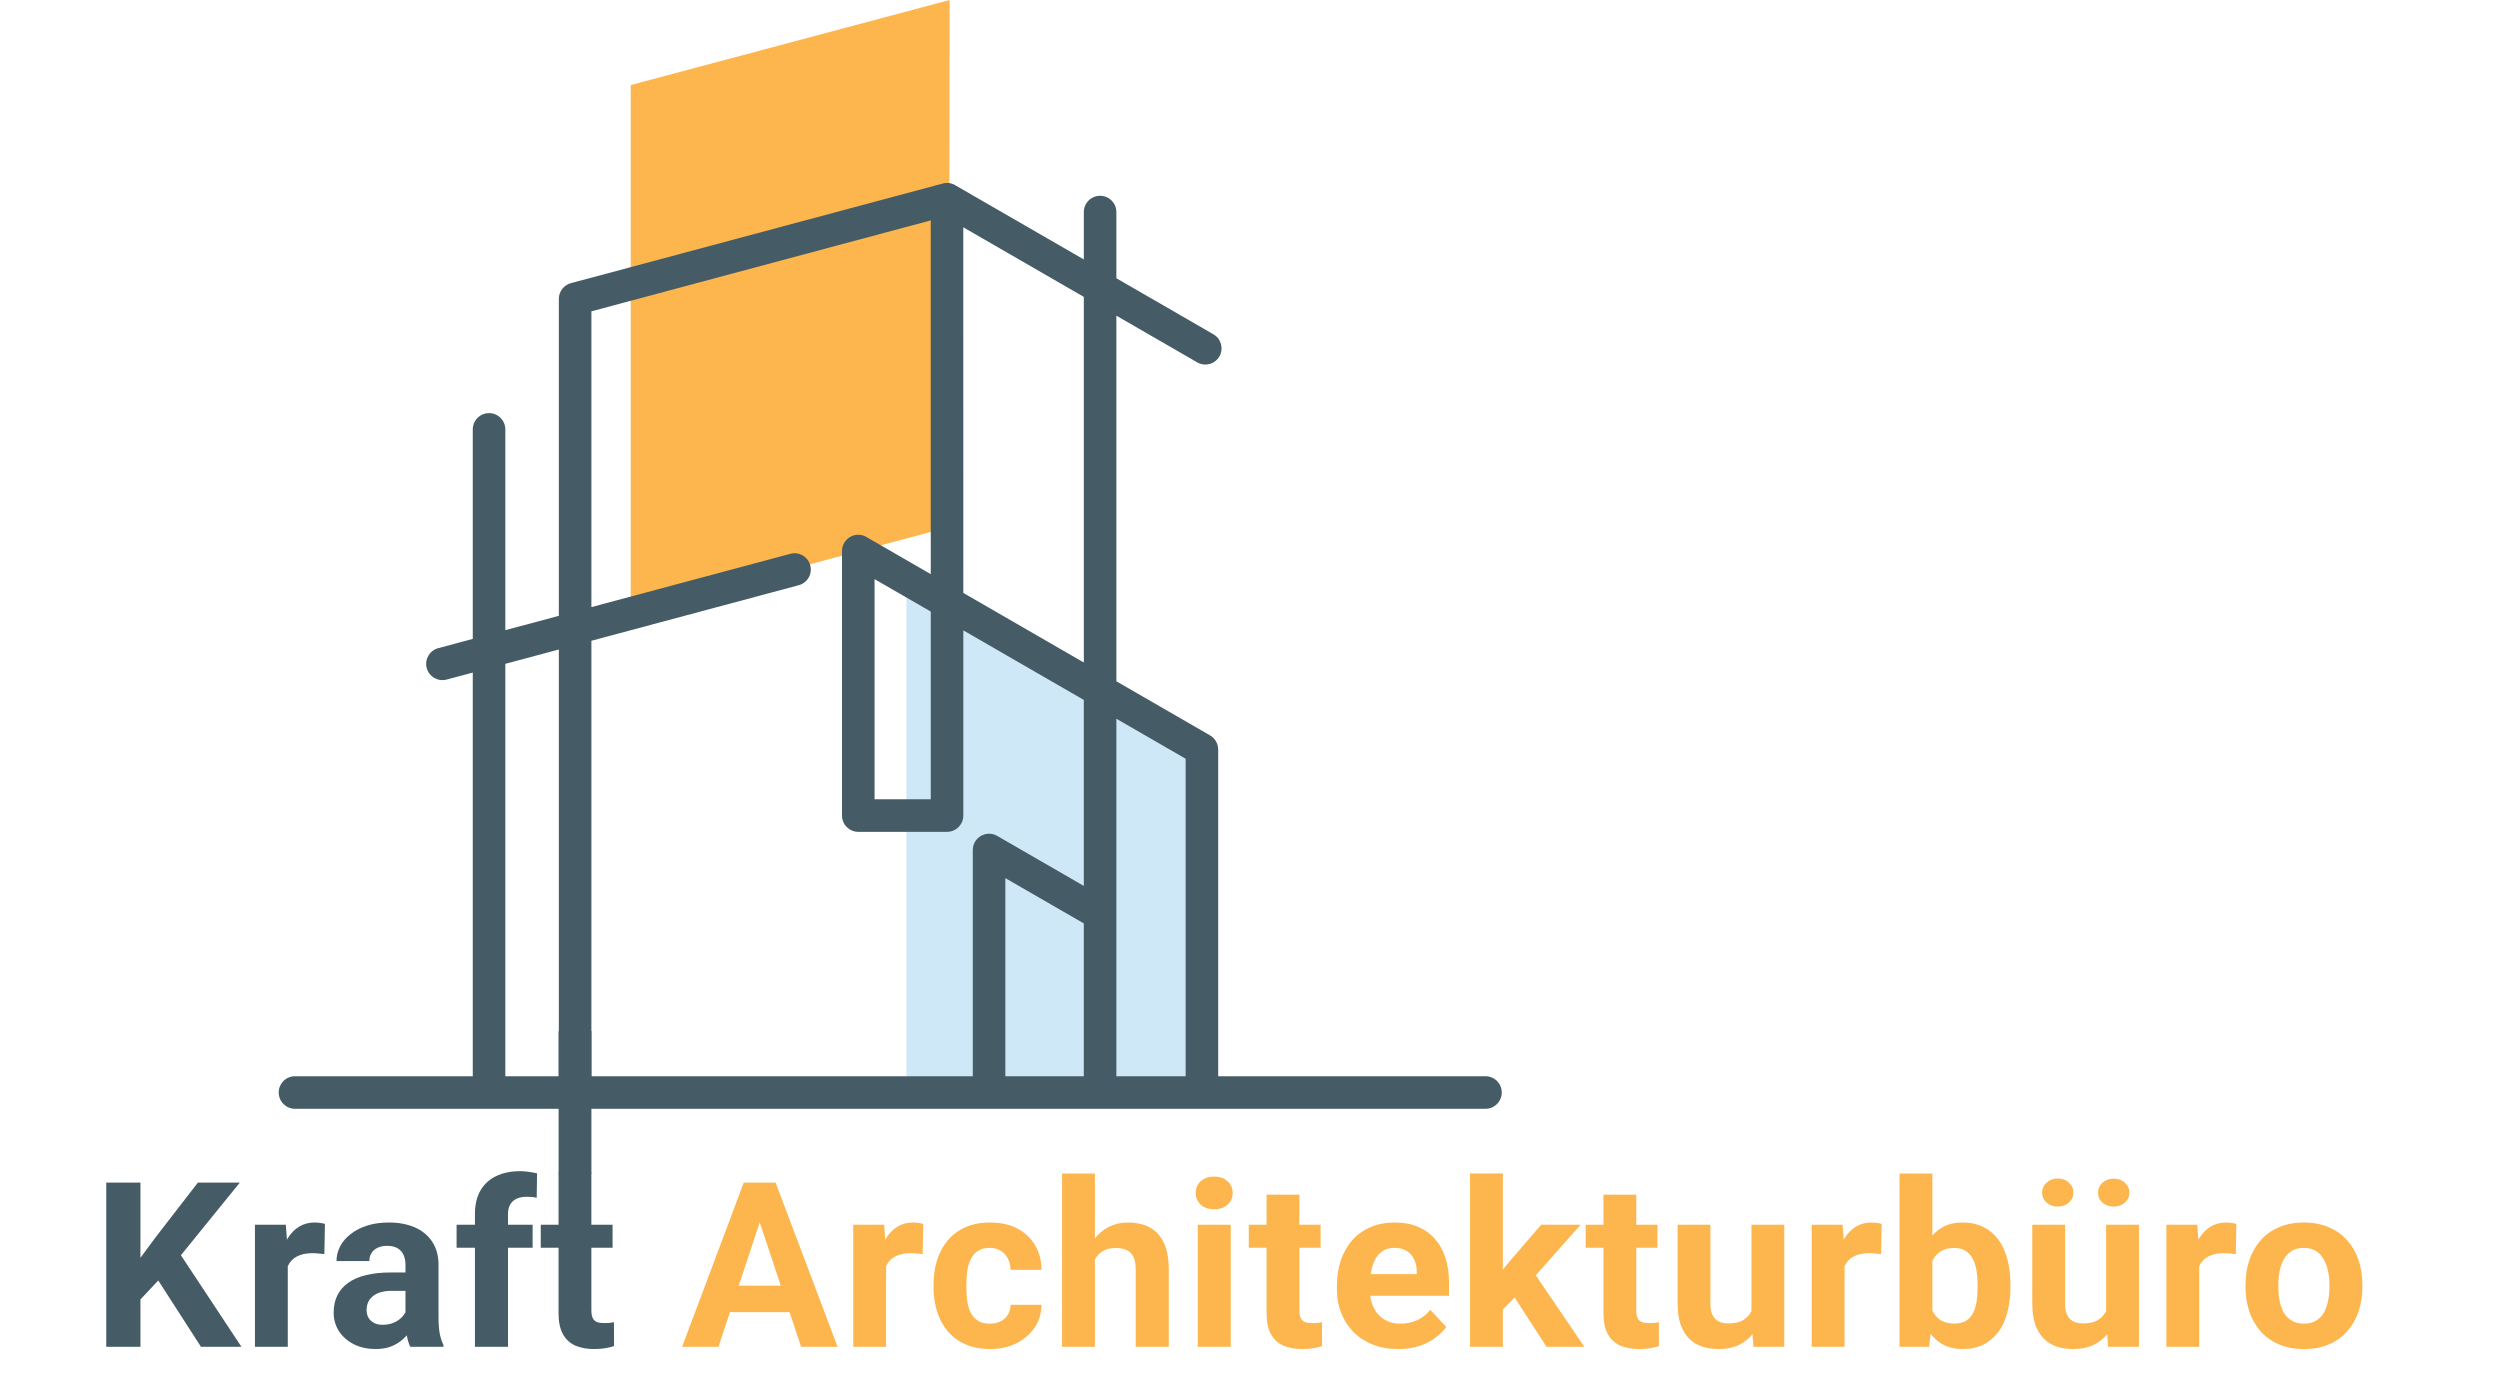
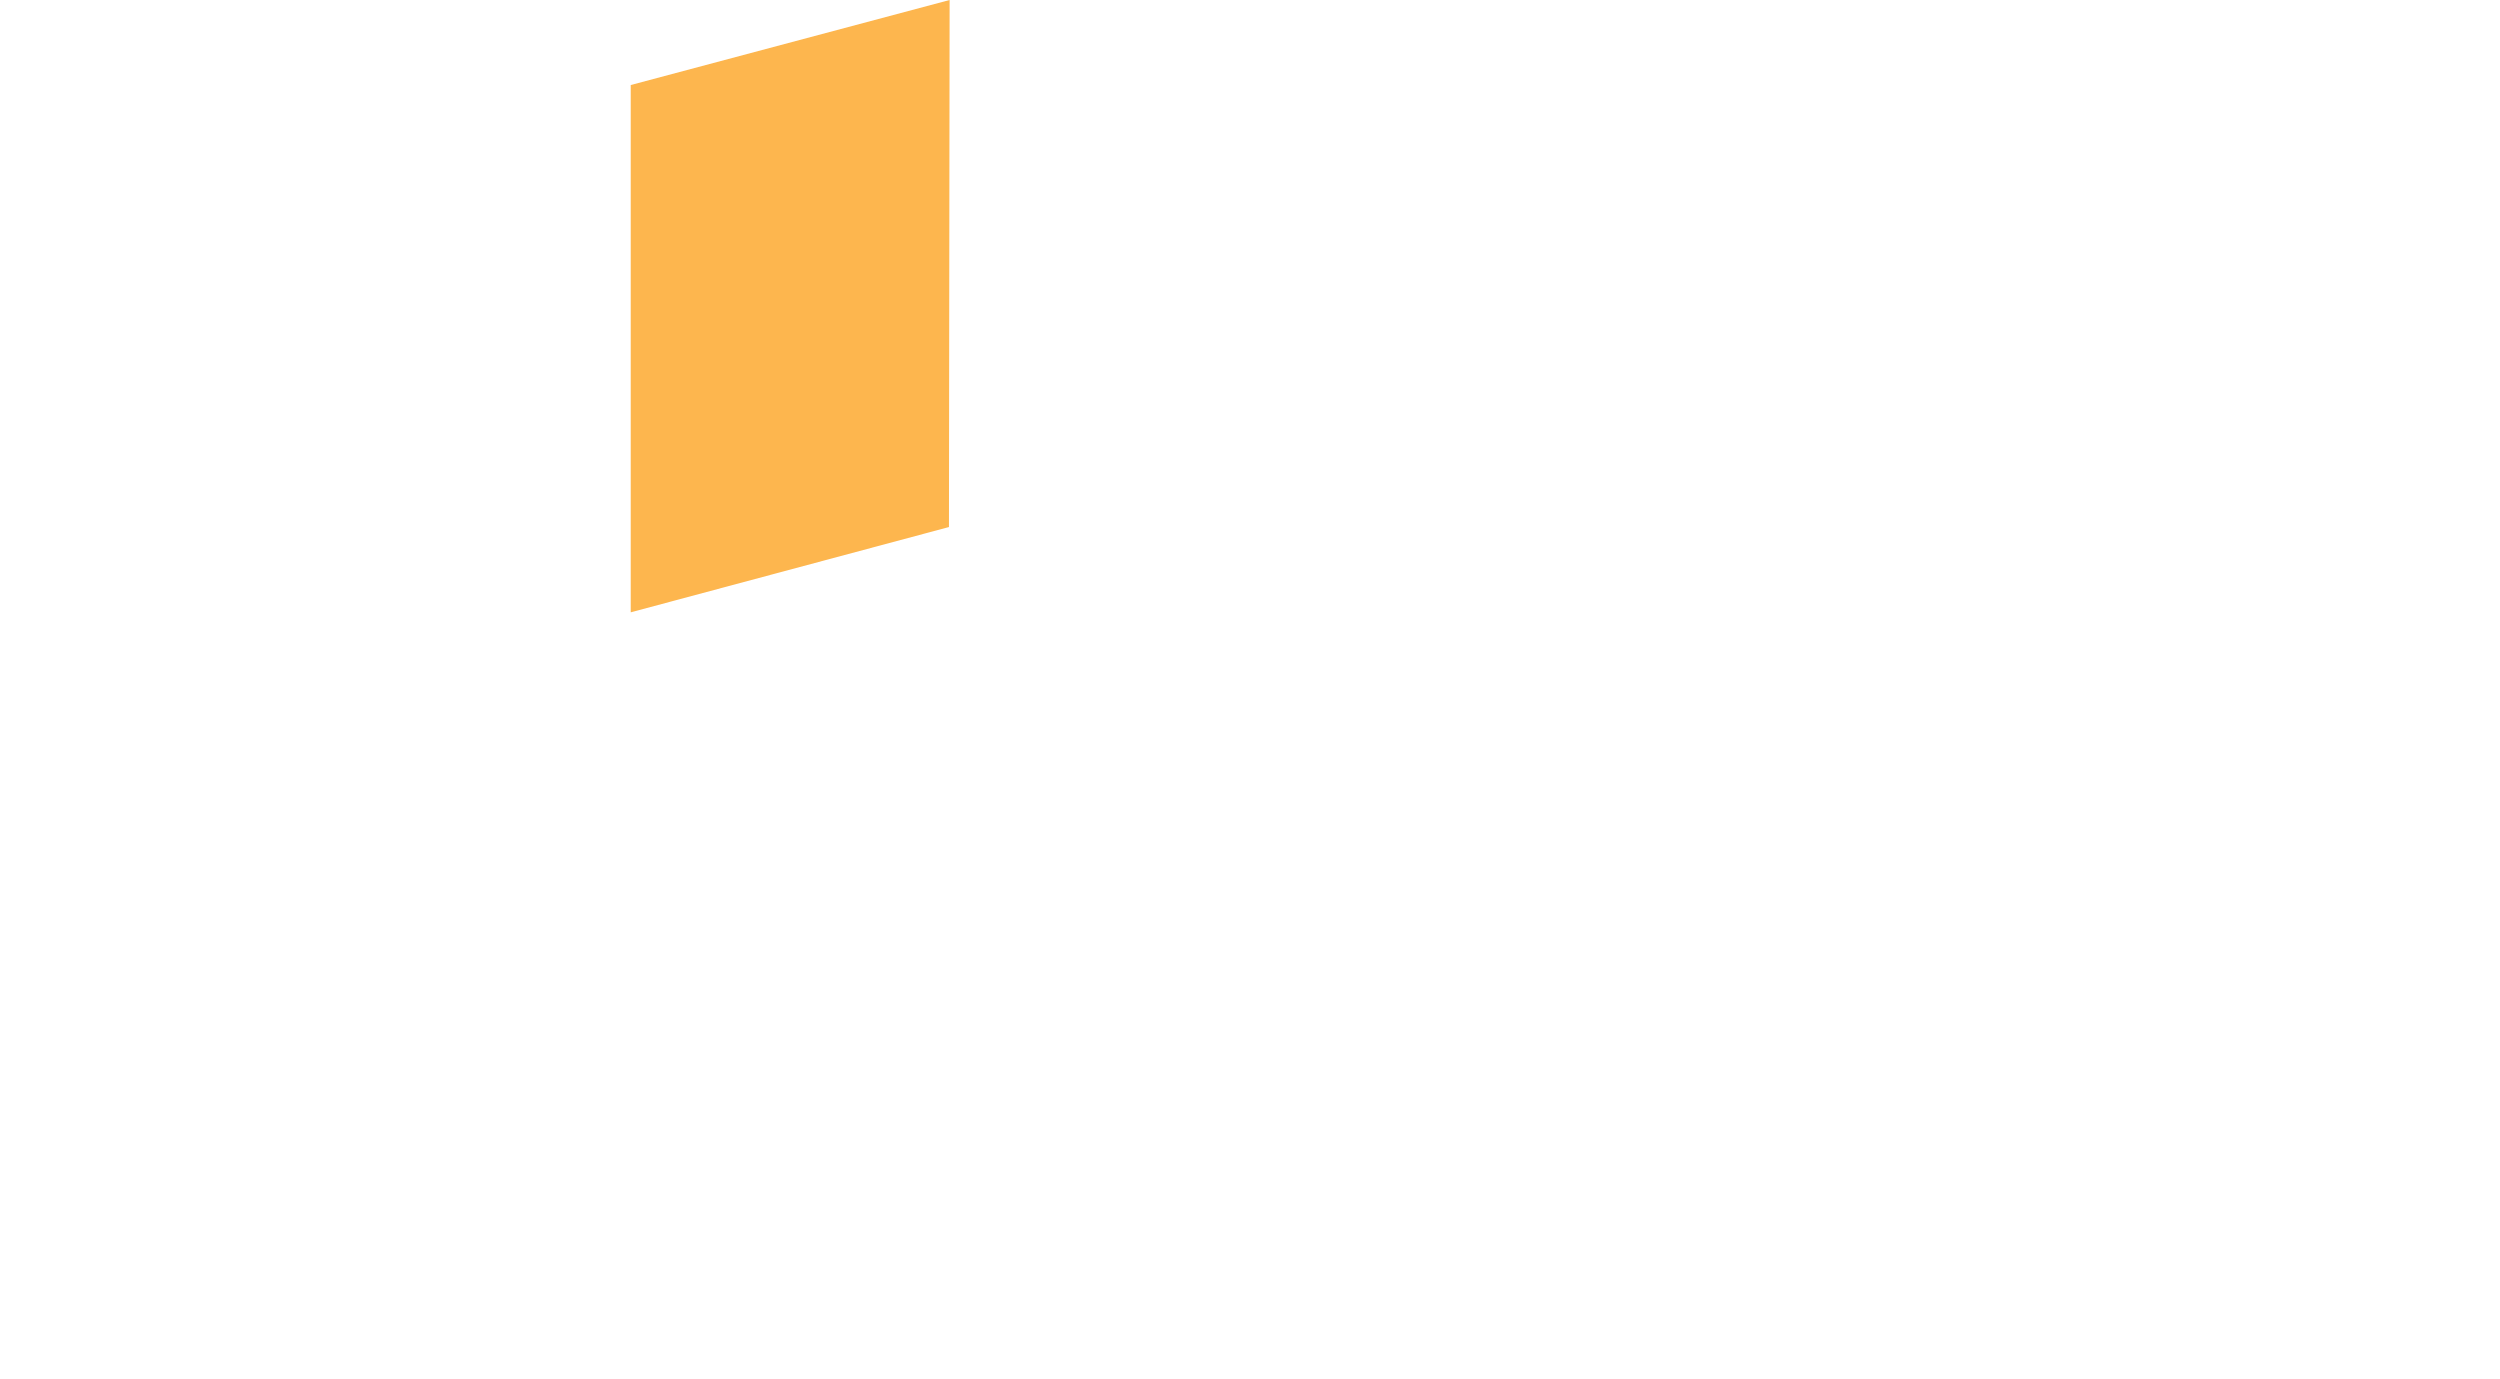
<svg xmlns="http://www.w3.org/2000/svg" width="214" height="118" viewBox="0 0 214 118" fill="none">
  <path fill-rule="evenodd" clip-rule="evenodd" d="M81.231 45.115L53.99 52.415V7.277L81.287 0L81.231 45.115Z" fill="#FDB64E" />
-   <path fill-rule="evenodd" clip-rule="evenodd" d="M77.589 49.544L102.886 64.15V93.519H77.589V49.544Z" fill="#CFE8F7" />
-   <path d="M25.251 94.913C24.482 94.913 23.858 94.289 23.858 93.519C23.858 92.75 24.482 92.126 25.251 92.126H40.469V57.571L38.23 58.171C37.488 58.37 36.726 57.928 36.527 57.186C36.329 56.444 36.77 55.681 37.512 55.483L40.469 54.69V36.756C40.469 35.987 41.093 35.363 41.863 35.363C42.632 35.363 43.256 35.987 43.256 36.756V53.943L47.837 52.715V25.582C47.837 24.911 48.313 24.35 48.946 24.218L80.707 15.708C81.115 15.599 81.529 15.682 81.853 15.904L92.775 22.21V18.152C92.775 17.381 93.399 16.759 94.169 16.759C94.938 16.759 95.562 17.381 95.562 18.152V23.819L103.869 28.615C104.533 28.996 104.763 29.845 104.381 30.51C103.999 31.174 103.151 31.402 102.487 31.021L95.562 27.023V58.319L103.577 62.947C104.023 63.203 104.273 63.67 104.274 64.15H104.279V92.126H127.157C127.928 92.126 128.551 92.75 128.551 93.519C128.551 94.289 127.927 94.913 127.157 94.913H25.251L25.251 94.913ZM82.458 19.457L82.46 50.755L92.775 56.711V25.414L82.458 19.457ZM50.624 51.968L67.655 47.406C68.397 47.207 69.16 47.648 69.358 48.391C69.557 49.133 69.116 49.896 68.373 50.094L50.624 54.85V92.126H83.271V72.757H83.273C83.273 72.52 83.334 72.28 83.461 72.06C83.846 71.395 84.696 71.169 85.361 71.554L92.775 75.835V59.915L82.46 53.959V69.812C82.46 70.582 81.836 71.206 81.067 71.206H73.47C72.7 71.206 72.076 70.582 72.076 69.812V47.167C72.076 46.397 72.7 45.773 73.47 45.773C73.769 45.773 74.047 45.869 74.275 46.03L79.673 49.146V18.866L50.624 26.649V51.969V51.968ZM47.837 55.597L43.256 56.824V92.126H47.837V55.597ZM95.562 61.525V92.126H101.492V64.948L95.562 61.525ZM79.673 68.419V52.35L74.862 49.572V68.419H79.673ZM86.057 92.126H92.775V79.045L86.057 75.167V92.126Z" fill="#455B66" />
-   <path d="M50.624 88.271H47.816V100.467H50.624V88.271Z" fill="#455B66" />
  <g clip-path="url(#clip0_102_3228)">
-     <path d="M12.022 101.228V115.285H9.095V101.228H12.022ZM20.531 101.228L14.901 108.169L11.652 111.626L11.125 108.884L13.32 105.91L16.94 101.228H20.531ZM17.203 115.285L13.018 108.787L15.184 106.992L20.667 115.285H17.203ZM24.634 107.117V115.285H21.823V104.839H24.468L24.634 107.117ZM27.814 104.771L27.766 107.349C27.629 107.33 27.463 107.313 27.268 107.301C27.079 107.281 26.907 107.272 26.751 107.272C26.354 107.272 26.009 107.323 25.717 107.426C25.43 107.523 25.19 107.667 24.994 107.861C24.806 108.054 24.663 108.289 24.565 108.565C24.474 108.842 24.422 109.157 24.409 109.511L23.843 109.338C23.843 108.662 23.912 108.041 24.048 107.474C24.185 106.902 24.383 106.403 24.643 105.978C24.91 105.553 25.235 105.225 25.619 104.993C26.003 104.761 26.442 104.646 26.936 104.646C27.092 104.646 27.252 104.658 27.414 104.684C27.577 104.704 27.71 104.732 27.814 104.771ZM34.708 112.929V108.276C34.708 107.941 34.653 107.655 34.542 107.416C34.431 107.172 34.259 106.982 34.025 106.847C33.797 106.712 33.501 106.644 33.137 106.644C32.825 106.644 32.555 106.699 32.327 106.808C32.099 106.911 31.924 107.062 31.8 107.262C31.677 107.455 31.615 107.684 31.615 107.947H28.805C28.805 107.503 28.909 107.082 29.117 106.683C29.325 106.284 29.628 105.933 30.024 105.63C30.421 105.321 30.893 105.08 31.439 104.906C31.992 104.732 32.61 104.646 33.293 104.646C34.113 104.646 34.841 104.781 35.479 105.051C36.116 105.321 36.617 105.727 36.981 106.268C37.352 106.808 37.538 107.484 37.538 108.295V112.765C37.538 113.338 37.573 113.808 37.645 114.175C37.716 114.535 37.821 114.85 37.957 115.121V115.285H35.118C34.981 115.002 34.877 114.648 34.805 114.223C34.74 113.792 34.708 113.36 34.708 112.929ZM35.079 108.923L35.098 110.496H33.527C33.156 110.496 32.834 110.538 32.561 110.622C32.288 110.705 32.064 110.824 31.888 110.979C31.712 111.127 31.582 111.301 31.498 111.5C31.42 111.7 31.381 111.919 31.381 112.157C31.381 112.395 31.436 112.611 31.546 112.804C31.657 112.99 31.816 113.138 32.025 113.248C32.233 113.351 32.477 113.402 32.756 113.402C33.179 113.402 33.547 113.319 33.859 113.151C34.171 112.984 34.412 112.778 34.581 112.533C34.757 112.289 34.848 112.057 34.854 111.838L35.596 113.016C35.492 113.28 35.349 113.554 35.166 113.837C34.991 114.12 34.766 114.387 34.493 114.638C34.22 114.883 33.892 115.085 33.508 115.246C33.124 115.401 32.669 115.478 32.142 115.478C31.472 115.478 30.863 115.346 30.317 115.082C29.777 114.812 29.348 114.442 29.029 113.972C28.717 113.496 28.561 112.955 28.561 112.35C28.561 111.803 28.665 111.317 28.873 110.892C29.081 110.467 29.387 110.11 29.79 109.82C30.2 109.524 30.711 109.302 31.322 109.154C31.933 109 32.643 108.923 33.449 108.923H35.079ZM43.484 115.285H40.655V103.912C40.655 103.12 40.811 102.454 41.123 101.913C41.442 101.366 41.887 100.954 42.46 100.678C43.039 100.394 43.725 100.253 44.519 100.253C44.779 100.253 45.029 100.272 45.27 100.311C45.511 100.343 45.745 100.385 45.972 100.436L45.943 102.531C45.82 102.499 45.69 102.477 45.553 102.464C45.416 102.451 45.257 102.444 45.075 102.444C44.737 102.444 44.447 102.502 44.206 102.618C43.972 102.728 43.793 102.892 43.67 103.111C43.546 103.329 43.484 103.596 43.484 103.912V115.285ZM45.592 104.839V106.808H39.084V104.839H45.592ZM52.437 104.839V106.808H46.289V104.839H52.437ZM47.812 100.378H50.622V112.137C50.622 112.44 50.661 112.672 50.739 112.833C50.823 112.994 50.947 113.106 51.11 113.171C51.272 113.228 51.477 113.257 51.724 113.257C51.9 113.257 52.056 113.251 52.193 113.238C52.336 113.219 52.456 113.2 52.554 113.18L52.563 115.227C52.323 115.304 52.063 115.365 51.783 115.41C51.503 115.455 51.194 115.478 50.856 115.478C50.238 115.478 49.698 115.378 49.236 115.179C48.781 114.973 48.43 114.644 48.182 114.194C47.935 113.743 47.812 113.151 47.812 112.417V100.378Z" fill="#455B66" />
-     <path d="M65.365 103.632L61.501 115.285H58.388L63.667 101.228H65.648L65.365 103.632ZM68.575 115.285L64.701 103.632L64.389 101.228H66.389L71.697 115.285H68.575ZM68.399 110.052V112.321H60.896V110.052H68.399ZM75.849 107.117V115.285H73.039V104.839H75.683L75.849 107.117ZM79.03 104.771L78.981 107.349C78.844 107.33 78.678 107.313 78.483 107.301C78.295 107.281 78.122 107.272 77.966 107.272C77.569 107.272 77.225 107.323 76.932 107.426C76.646 107.523 76.405 107.667 76.21 107.861C76.021 108.054 75.878 108.289 75.781 108.565C75.689 108.842 75.637 109.157 75.624 109.511L75.058 109.338C75.058 108.662 75.127 108.041 75.263 107.474C75.4 106.902 75.598 106.403 75.859 105.978C76.125 105.553 76.451 105.225 76.834 104.993C77.218 104.761 77.657 104.646 78.152 104.646C78.308 104.646 78.467 104.658 78.63 104.684C78.792 104.704 78.926 104.732 79.03 104.771ZM84.723 113.306C85.068 113.306 85.373 113.241 85.64 113.113C85.907 112.977 86.115 112.791 86.265 112.553C86.421 112.308 86.502 112.022 86.508 111.693H89.153C89.146 112.427 88.948 113.08 88.558 113.653C88.167 114.22 87.644 114.667 86.987 114.995C86.33 115.317 85.595 115.478 84.781 115.478C83.962 115.478 83.246 115.343 82.635 115.072C82.03 114.802 81.526 114.429 81.123 113.953C80.719 113.47 80.417 112.91 80.215 112.273C80.013 111.629 79.912 110.94 79.912 110.207V109.927C79.912 109.186 80.013 108.498 80.215 107.861C80.417 107.217 80.719 106.657 81.123 106.181C81.526 105.698 82.03 105.321 82.635 105.051C83.24 104.781 83.949 104.646 84.762 104.646C85.627 104.646 86.385 104.81 87.035 105.138C87.692 105.466 88.206 105.936 88.577 106.548C88.954 107.153 89.146 107.87 89.153 108.7H86.508C86.502 108.353 86.427 108.038 86.284 107.754C86.147 107.471 85.946 107.246 85.679 107.079C85.419 106.905 85.097 106.818 84.713 106.818C84.303 106.818 83.968 106.905 83.708 107.079C83.448 107.246 83.246 107.478 83.103 107.774C82.96 108.063 82.859 108.395 82.801 108.768C82.749 109.135 82.723 109.521 82.723 109.927V110.207C82.723 110.612 82.749 111.001 82.801 111.375C82.853 111.748 82.95 112.08 83.094 112.369C83.243 112.659 83.448 112.887 83.708 113.055C83.968 113.222 84.307 113.306 84.723 113.306ZM93.724 100.456V115.285H90.914V100.456H93.724ZM93.324 109.695H92.553C92.56 108.968 92.657 108.298 92.846 107.687C93.034 107.069 93.304 106.535 93.656 106.084C94.007 105.627 94.426 105.273 94.914 105.022C95.409 104.771 95.955 104.646 96.553 104.646C97.074 104.646 97.546 104.72 97.968 104.868C98.398 105.009 98.765 105.241 99.071 105.563C99.383 105.878 99.624 106.293 99.793 106.808C99.962 107.323 100.047 107.947 100.047 108.681V115.285H97.217V108.662C97.217 108.198 97.149 107.835 97.012 107.571C96.882 107.301 96.69 107.111 96.436 107.001C96.189 106.885 95.883 106.828 95.519 106.828C95.116 106.828 94.771 106.902 94.485 107.05C94.205 107.198 93.981 107.404 93.812 107.667C93.643 107.925 93.519 108.227 93.441 108.575C93.363 108.923 93.324 109.296 93.324 109.695ZM105.35 104.839V115.285H102.53V104.839H105.35ZM102.354 102.116C102.354 101.711 102.497 101.376 102.783 101.112C103.07 100.848 103.453 100.716 103.935 100.716C104.41 100.716 104.79 100.848 105.077 101.112C105.369 101.376 105.515 101.711 105.515 102.116C105.515 102.522 105.369 102.856 105.077 103.12C104.79 103.384 104.41 103.516 103.935 103.516C103.453 103.516 103.07 103.384 102.783 103.12C102.497 102.856 102.354 102.522 102.354 102.116ZM113.043 104.839V106.808H106.896V104.839H113.043ZM108.418 102.261H111.228V112.137C111.228 112.44 111.268 112.672 111.346 112.833C111.429 112.994 111.553 113.106 111.716 113.171C111.879 113.228 112.083 113.257 112.331 113.257C112.507 113.257 112.663 113.251 112.799 113.238C112.942 113.219 113.062 113.2 113.16 113.18L113.17 115.227C112.929 115.304 112.669 115.365 112.39 115.41C112.11 115.455 111.801 115.478 111.463 115.478C110.844 115.478 110.305 115.378 109.842 115.179C109.387 114.973 109.036 114.644 108.789 114.194C108.541 113.743 108.418 113.151 108.418 112.417V102.261ZM119.702 115.478C118.882 115.478 118.148 115.349 117.497 115.092C116.847 114.828 116.294 114.464 115.838 114.001C115.39 113.537 115.045 113 114.804 112.388C114.563 111.771 114.443 111.114 114.443 110.419V110.033C114.443 109.241 114.557 108.517 114.785 107.861C115.012 107.204 115.338 106.634 115.76 106.152C116.189 105.669 116.71 105.299 117.322 105.041C117.933 104.778 118.622 104.646 119.39 104.646C120.138 104.646 120.802 104.768 121.38 105.012C121.96 105.257 122.444 105.605 122.834 106.055C123.231 106.506 123.531 107.046 123.732 107.677C123.934 108.301 124.035 108.997 124.035 109.762V110.921H115.643V109.067H121.274V108.855C121.274 108.469 121.201 108.124 121.058 107.822C120.922 107.513 120.714 107.268 120.434 107.088C120.154 106.908 119.797 106.818 119.361 106.818C118.99 106.818 118.671 106.898 118.405 107.059C118.138 107.22 117.92 107.445 117.751 107.735C117.588 108.025 117.464 108.366 117.38 108.758C117.302 109.145 117.263 109.569 117.263 110.033V110.419C117.263 110.837 117.322 111.223 117.439 111.578C117.562 111.932 117.735 112.237 117.955 112.495C118.184 112.752 118.457 112.952 118.776 113.093C119.1 113.235 119.468 113.306 119.878 113.306C120.386 113.306 120.857 113.209 121.293 113.016C121.735 112.816 122.116 112.517 122.434 112.118L123.8 113.586C123.579 113.901 123.277 114.204 122.893 114.493C122.515 114.783 122.06 115.021 121.527 115.208C120.994 115.388 120.386 115.478 119.702 115.478ZM128.644 100.446V115.285H125.834V100.446H128.644ZM135.299 104.839L130.713 110.014L128.254 112.475L127.229 110.467L129.181 108.015L131.924 104.839H135.299ZM132.382 115.285L129.259 110.458L131.201 108.778L135.621 115.285H132.382ZM141.881 104.839V106.808H135.734V104.839H141.881ZM137.255 102.261H140.065V112.137C140.065 112.44 140.104 112.672 140.182 112.833C140.267 112.994 140.391 113.106 140.553 113.171C140.716 113.228 140.921 113.257 141.168 113.257C141.344 113.257 141.5 113.251 141.636 113.238C141.78 113.219 141.9 113.2 141.998 113.18L142.007 115.227C141.767 115.304 141.506 115.365 141.227 115.41C140.947 115.455 140.638 115.478 140.299 115.478C139.682 115.478 139.142 115.378 138.68 115.179C138.225 114.973 137.874 114.644 137.626 114.194C137.379 113.743 137.255 113.151 137.255 112.417V102.261ZM149.925 112.784V104.839H152.735V115.285H150.091L149.925 112.784ZM150.238 110.641L151.066 110.622C151.066 111.317 150.986 111.964 150.823 112.562C150.66 113.154 150.416 113.669 150.091 114.107C149.766 114.538 149.356 114.876 148.862 115.121C148.367 115.359 147.785 115.478 147.115 115.478C146.601 115.478 146.126 115.407 145.69 115.266C145.261 115.118 144.891 114.889 144.579 114.58C144.272 114.265 144.031 113.862 143.856 113.373C143.687 112.878 143.602 112.282 143.602 111.587V104.839H146.412V111.607C146.412 111.915 146.448 112.176 146.52 112.388C146.598 112.601 146.705 112.775 146.841 112.91C146.978 113.045 147.137 113.142 147.32 113.2C147.508 113.257 147.717 113.286 147.944 113.286C148.524 113.286 148.979 113.171 149.311 112.939C149.649 112.707 149.886 112.392 150.023 111.993C150.166 111.587 150.238 111.137 150.238 110.641ZM157.892 107.117V115.285H155.082V104.839H157.726L157.892 107.117ZM161.073 104.771L161.024 107.349C160.888 107.33 160.721 107.313 160.526 107.301C160.338 107.281 160.165 107.272 160.009 107.272C159.613 107.272 159.268 107.323 158.975 107.426C158.689 107.523 158.448 107.667 158.253 107.861C158.064 108.054 157.922 108.289 157.824 108.565C157.732 108.842 157.681 109.157 157.667 109.511L157.101 109.338C157.101 108.662 157.17 108.041 157.307 107.474C157.443 106.902 157.642 106.403 157.902 105.978C158.168 105.553 158.493 105.225 158.877 104.993C159.261 104.761 159.7 104.646 160.195 104.646C160.351 104.646 160.51 104.658 160.673 104.684C160.835 104.704 160.969 104.732 161.073 104.771ZM162.6 100.456H165.41V112.891L165.127 115.285H162.6V100.456ZM172.093 109.956V110.158C172.093 110.937 172.009 111.652 171.84 112.302C171.678 112.952 171.423 113.515 171.079 113.991C170.734 114.461 170.304 114.828 169.791 115.092C169.283 115.349 168.685 115.478 167.996 115.478C167.352 115.478 166.792 115.349 166.317 115.092C165.849 114.834 165.455 114.471 165.136 114.001C164.818 113.531 164.561 112.981 164.366 112.35C164.171 111.719 164.024 111.03 163.927 110.284V109.84C164.024 109.093 164.171 108.404 164.366 107.774C164.561 107.143 164.818 106.593 165.136 106.123C165.455 105.653 165.849 105.289 166.317 105.032C166.785 104.774 167.338 104.646 167.976 104.646C168.672 104.646 169.277 104.778 169.791 105.041C170.311 105.299 170.74 105.666 171.079 106.142C171.423 106.612 171.678 107.172 171.84 107.822C172.009 108.466 172.093 109.177 172.093 109.956ZM169.283 110.158V109.956C169.283 109.531 169.251 109.132 169.185 108.758C169.127 108.379 169.024 108.047 168.873 107.764C168.724 107.474 168.519 107.246 168.259 107.079C168.005 106.911 167.677 106.828 167.274 106.828C166.889 106.828 166.565 106.892 166.297 107.021C166.031 107.149 165.81 107.33 165.634 107.561C165.465 107.793 165.338 108.07 165.253 108.392C165.169 108.707 165.117 109.054 165.097 109.434V110.699C165.117 111.207 165.201 111.658 165.351 112.051C165.508 112.437 165.742 112.742 166.054 112.968C166.373 113.187 166.785 113.296 167.293 113.296C167.689 113.296 168.018 113.219 168.279 113.064C168.538 112.91 168.74 112.691 168.884 112.408C169.033 112.125 169.137 111.793 169.196 111.413C169.254 111.027 169.283 110.609 169.283 110.158ZM180.285 112.784V104.839H183.095V115.285H180.45L180.285 112.784ZM180.597 110.641L181.426 110.622C181.426 111.317 181.345 111.964 181.182 112.562C181.02 113.154 180.776 113.669 180.45 114.107C180.126 114.538 179.715 114.876 179.221 115.121C178.727 115.359 178.144 115.478 177.475 115.478C176.961 115.478 176.486 115.407 176.05 115.266C175.621 115.118 175.25 114.889 174.938 114.58C174.632 114.265 174.391 113.862 174.215 113.373C174.046 112.878 173.962 112.282 173.962 111.587V104.839H176.772V111.607C176.772 111.915 176.807 112.176 176.879 112.388C176.958 112.601 177.064 112.775 177.201 112.91C177.338 113.045 177.497 113.142 177.679 113.2C177.868 113.257 178.076 113.286 178.304 113.286C178.883 113.286 179.338 113.171 179.67 112.939C180.009 112.707 180.246 112.392 180.383 111.993C180.525 111.587 180.597 111.137 180.597 110.641ZM174.801 102.087C174.801 101.752 174.928 101.469 175.181 101.238C175.442 100.999 175.761 100.88 176.138 100.88C176.528 100.88 176.85 100.999 177.103 101.238C177.357 101.469 177.484 101.752 177.484 102.087C177.484 102.422 177.357 102.705 177.103 102.937C176.85 103.168 176.528 103.284 176.138 103.284C175.761 103.284 175.442 103.168 175.181 102.937C174.928 102.705 174.801 102.422 174.801 102.087ZM179.592 102.097C179.592 101.756 179.718 101.469 179.972 101.238C180.227 101.006 180.545 100.89 180.929 100.89C181.312 100.89 181.631 101.006 181.885 101.238C182.145 101.469 182.275 101.756 182.275 102.097C182.275 102.431 182.145 102.715 181.885 102.946C181.631 103.172 181.312 103.284 180.929 103.284C180.545 103.284 180.227 103.172 179.972 102.946C179.718 102.715 179.592 102.431 179.592 102.097ZM188.251 107.117V115.285H185.441V104.839H188.086L188.251 107.117ZM191.432 104.771L191.384 107.349C191.247 107.33 191.081 107.313 190.886 107.301C190.698 107.281 190.524 107.272 190.368 107.272C189.972 107.272 189.627 107.323 189.334 107.426C189.049 107.523 188.808 107.667 188.613 107.861C188.423 108.054 188.281 108.289 188.183 108.565C188.092 108.842 188.04 109.157 188.027 109.511L187.461 109.338C187.461 108.662 187.529 108.041 187.666 107.474C187.803 106.902 188.001 106.403 188.261 105.978C188.528 105.553 188.853 105.225 189.237 104.993C189.62 104.761 190.06 104.646 190.554 104.646C190.71 104.646 190.87 104.658 191.033 104.684C191.194 104.704 191.329 104.732 191.432 104.771ZM192.217 110.168V109.965C192.217 109.199 192.328 108.495 192.549 107.851C192.77 107.201 193.093 106.638 193.515 106.161C193.938 105.685 194.458 105.315 195.077 105.051C195.694 104.781 196.403 104.646 197.204 104.646C198.004 104.646 198.716 104.781 199.341 105.051C199.965 105.315 200.488 105.685 200.911 106.161C201.341 106.638 201.665 107.201 201.887 107.851C202.108 108.495 202.218 109.199 202.218 109.965V110.168C202.218 110.927 202.108 111.632 201.887 112.282C201.665 112.926 201.341 113.489 200.911 113.972C200.488 114.448 199.968 114.818 199.35 115.082C198.732 115.346 198.023 115.478 197.223 115.478C196.423 115.478 195.711 115.346 195.086 115.082C194.468 114.818 193.944 114.448 193.515 113.972C193.093 113.489 192.77 112.926 192.549 112.282C192.328 111.632 192.217 110.927 192.217 110.168ZM195.027 109.965V110.168C195.027 110.606 195.066 111.014 195.144 111.394C195.222 111.774 195.346 112.109 195.515 112.398C195.692 112.681 195.919 112.903 196.199 113.064C196.478 113.225 196.82 113.306 197.223 113.306C197.614 113.306 197.949 113.225 198.228 113.064C198.508 112.903 198.732 112.681 198.901 112.398C199.071 112.109 199.194 111.774 199.272 111.394C199.357 111.014 199.399 110.606 199.399 110.168V109.965C199.399 109.54 199.357 109.141 199.272 108.768C199.194 108.388 199.067 108.054 198.892 107.764C198.722 107.468 198.498 107.236 198.218 107.069C197.938 106.902 197.6 106.818 197.204 106.818C196.807 106.818 196.468 106.902 196.189 107.069C195.915 107.236 195.692 107.468 195.515 107.764C195.346 108.054 195.222 108.388 195.144 108.768C195.066 109.141 195.027 109.54 195.027 109.965Z" fill="#FDB64E" />
-   </g>
+     </g>
  <defs>
    <clipPath id="clip0_102_3228">
      <rect width="212.958" height="17.747" fill="white" transform="translate(0.307 100.215)" />
    </clipPath>
  </defs>
</svg>